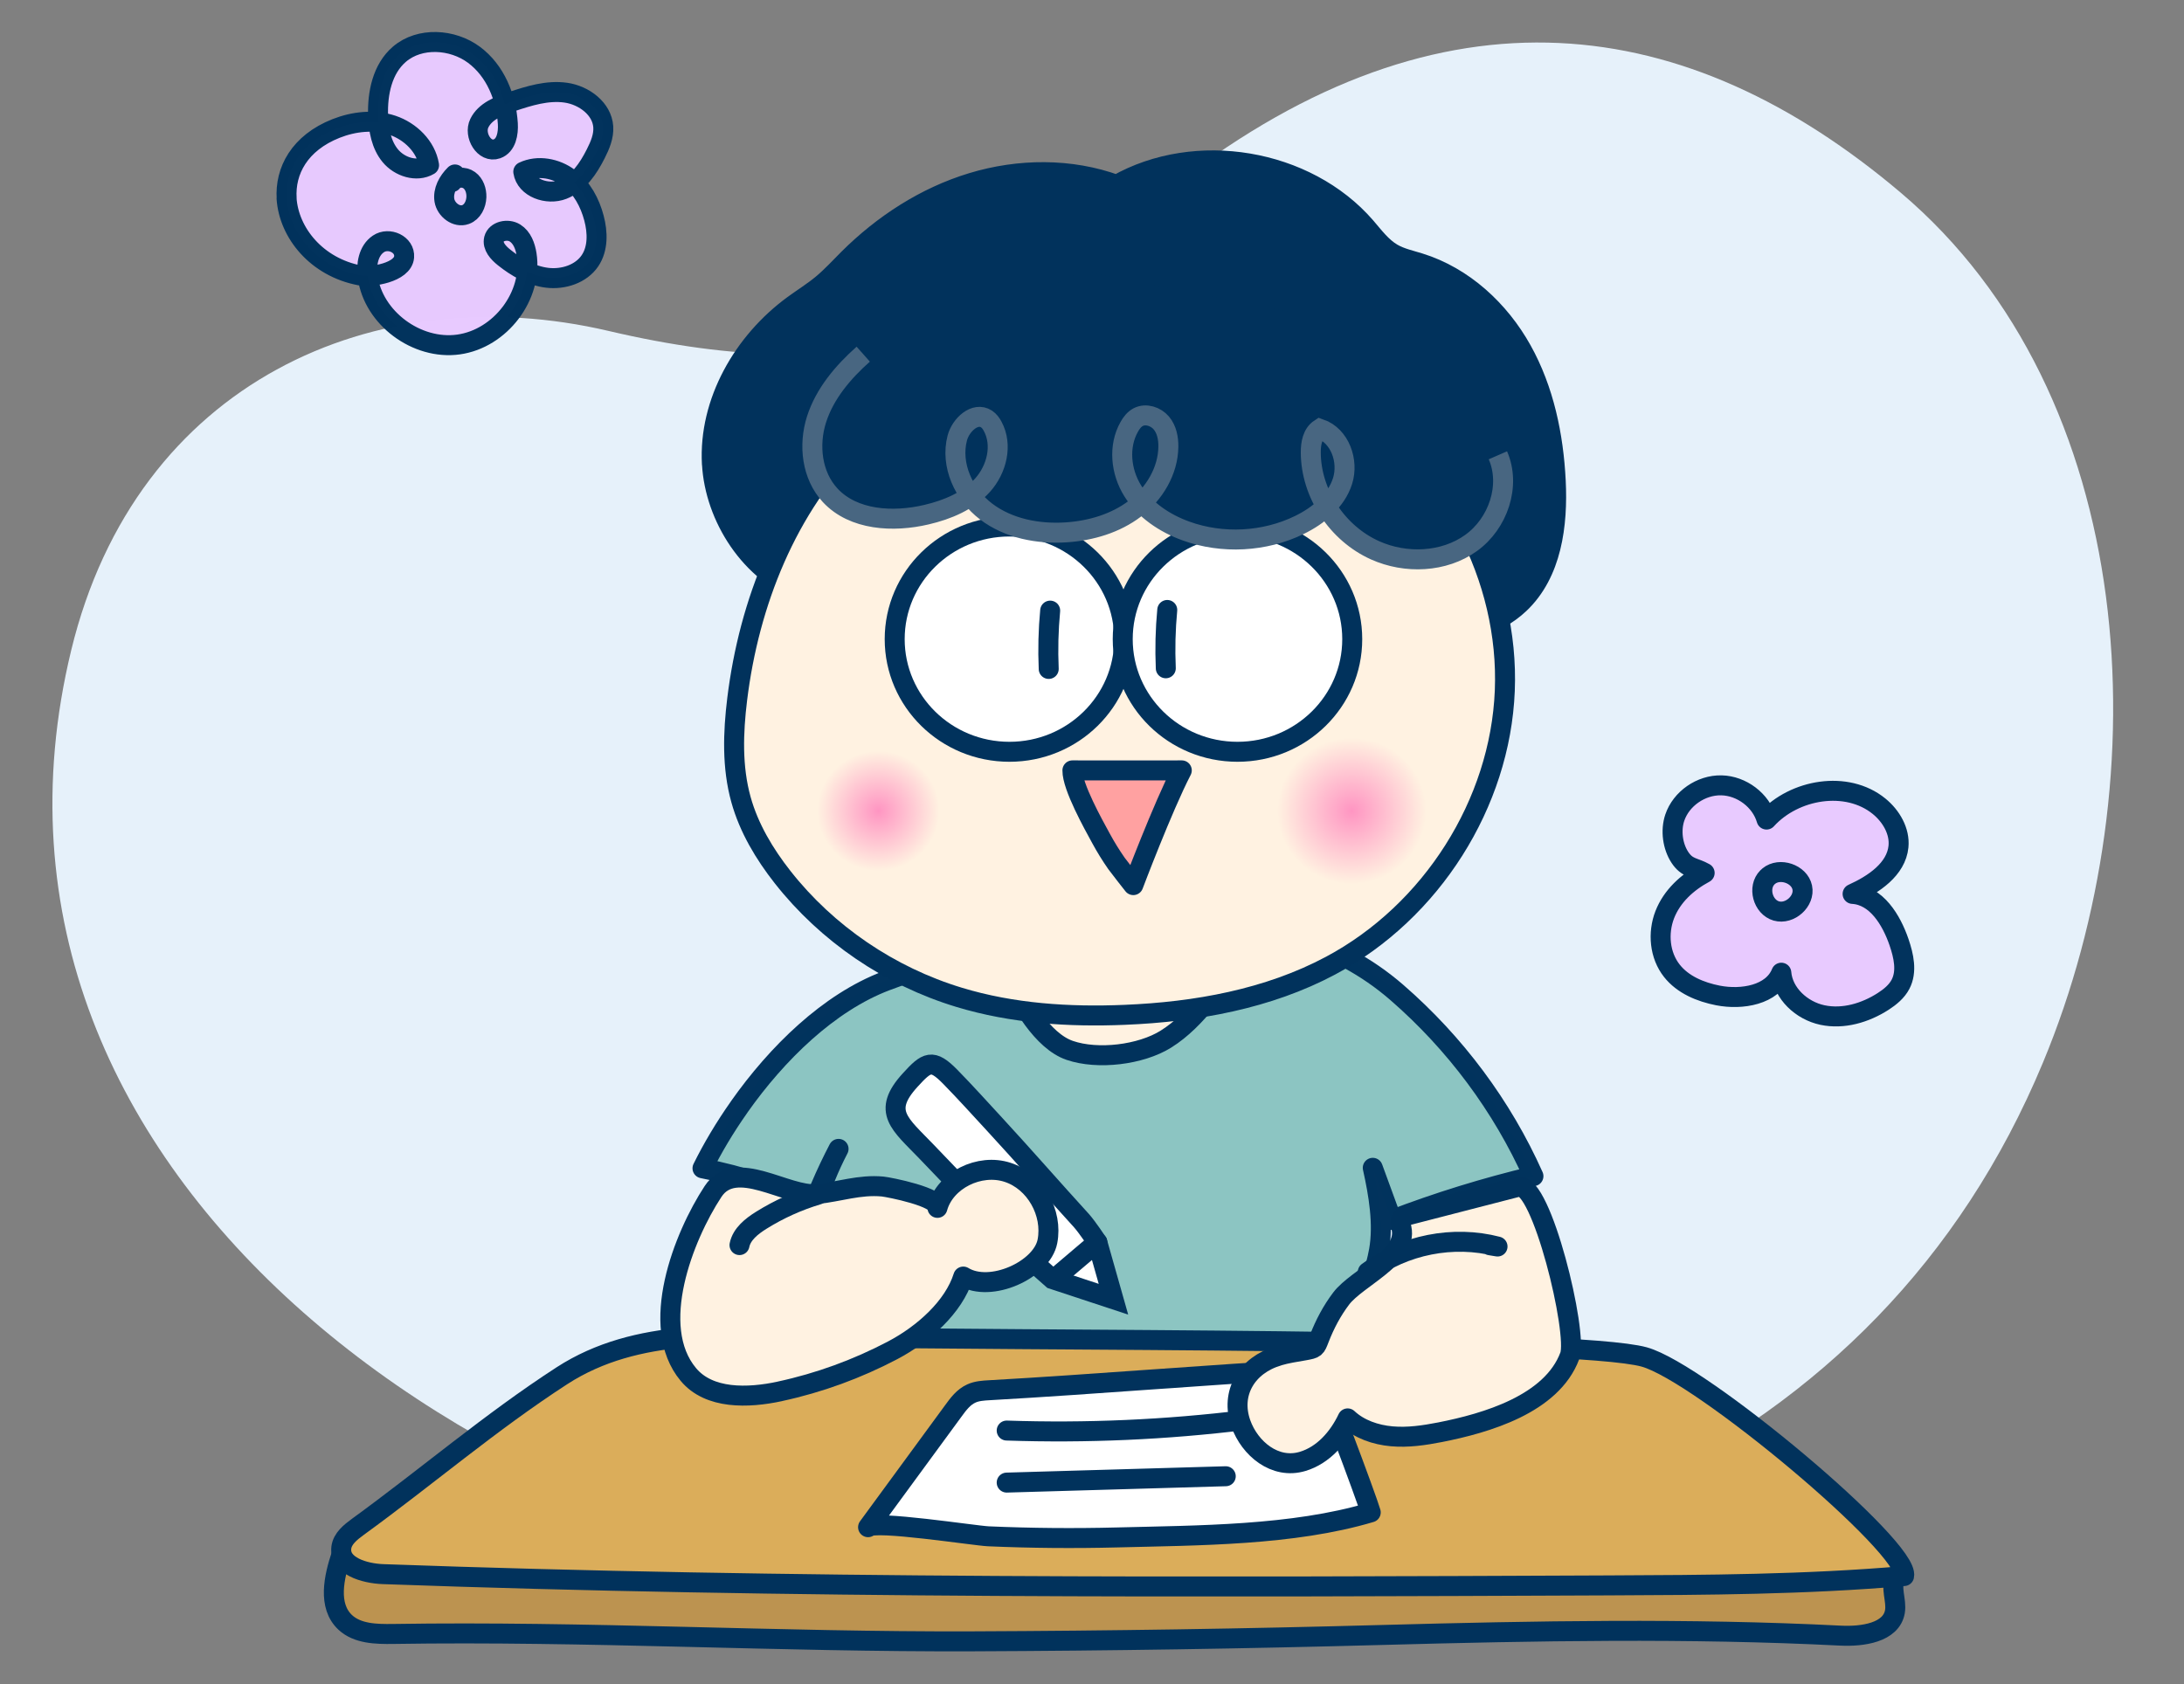
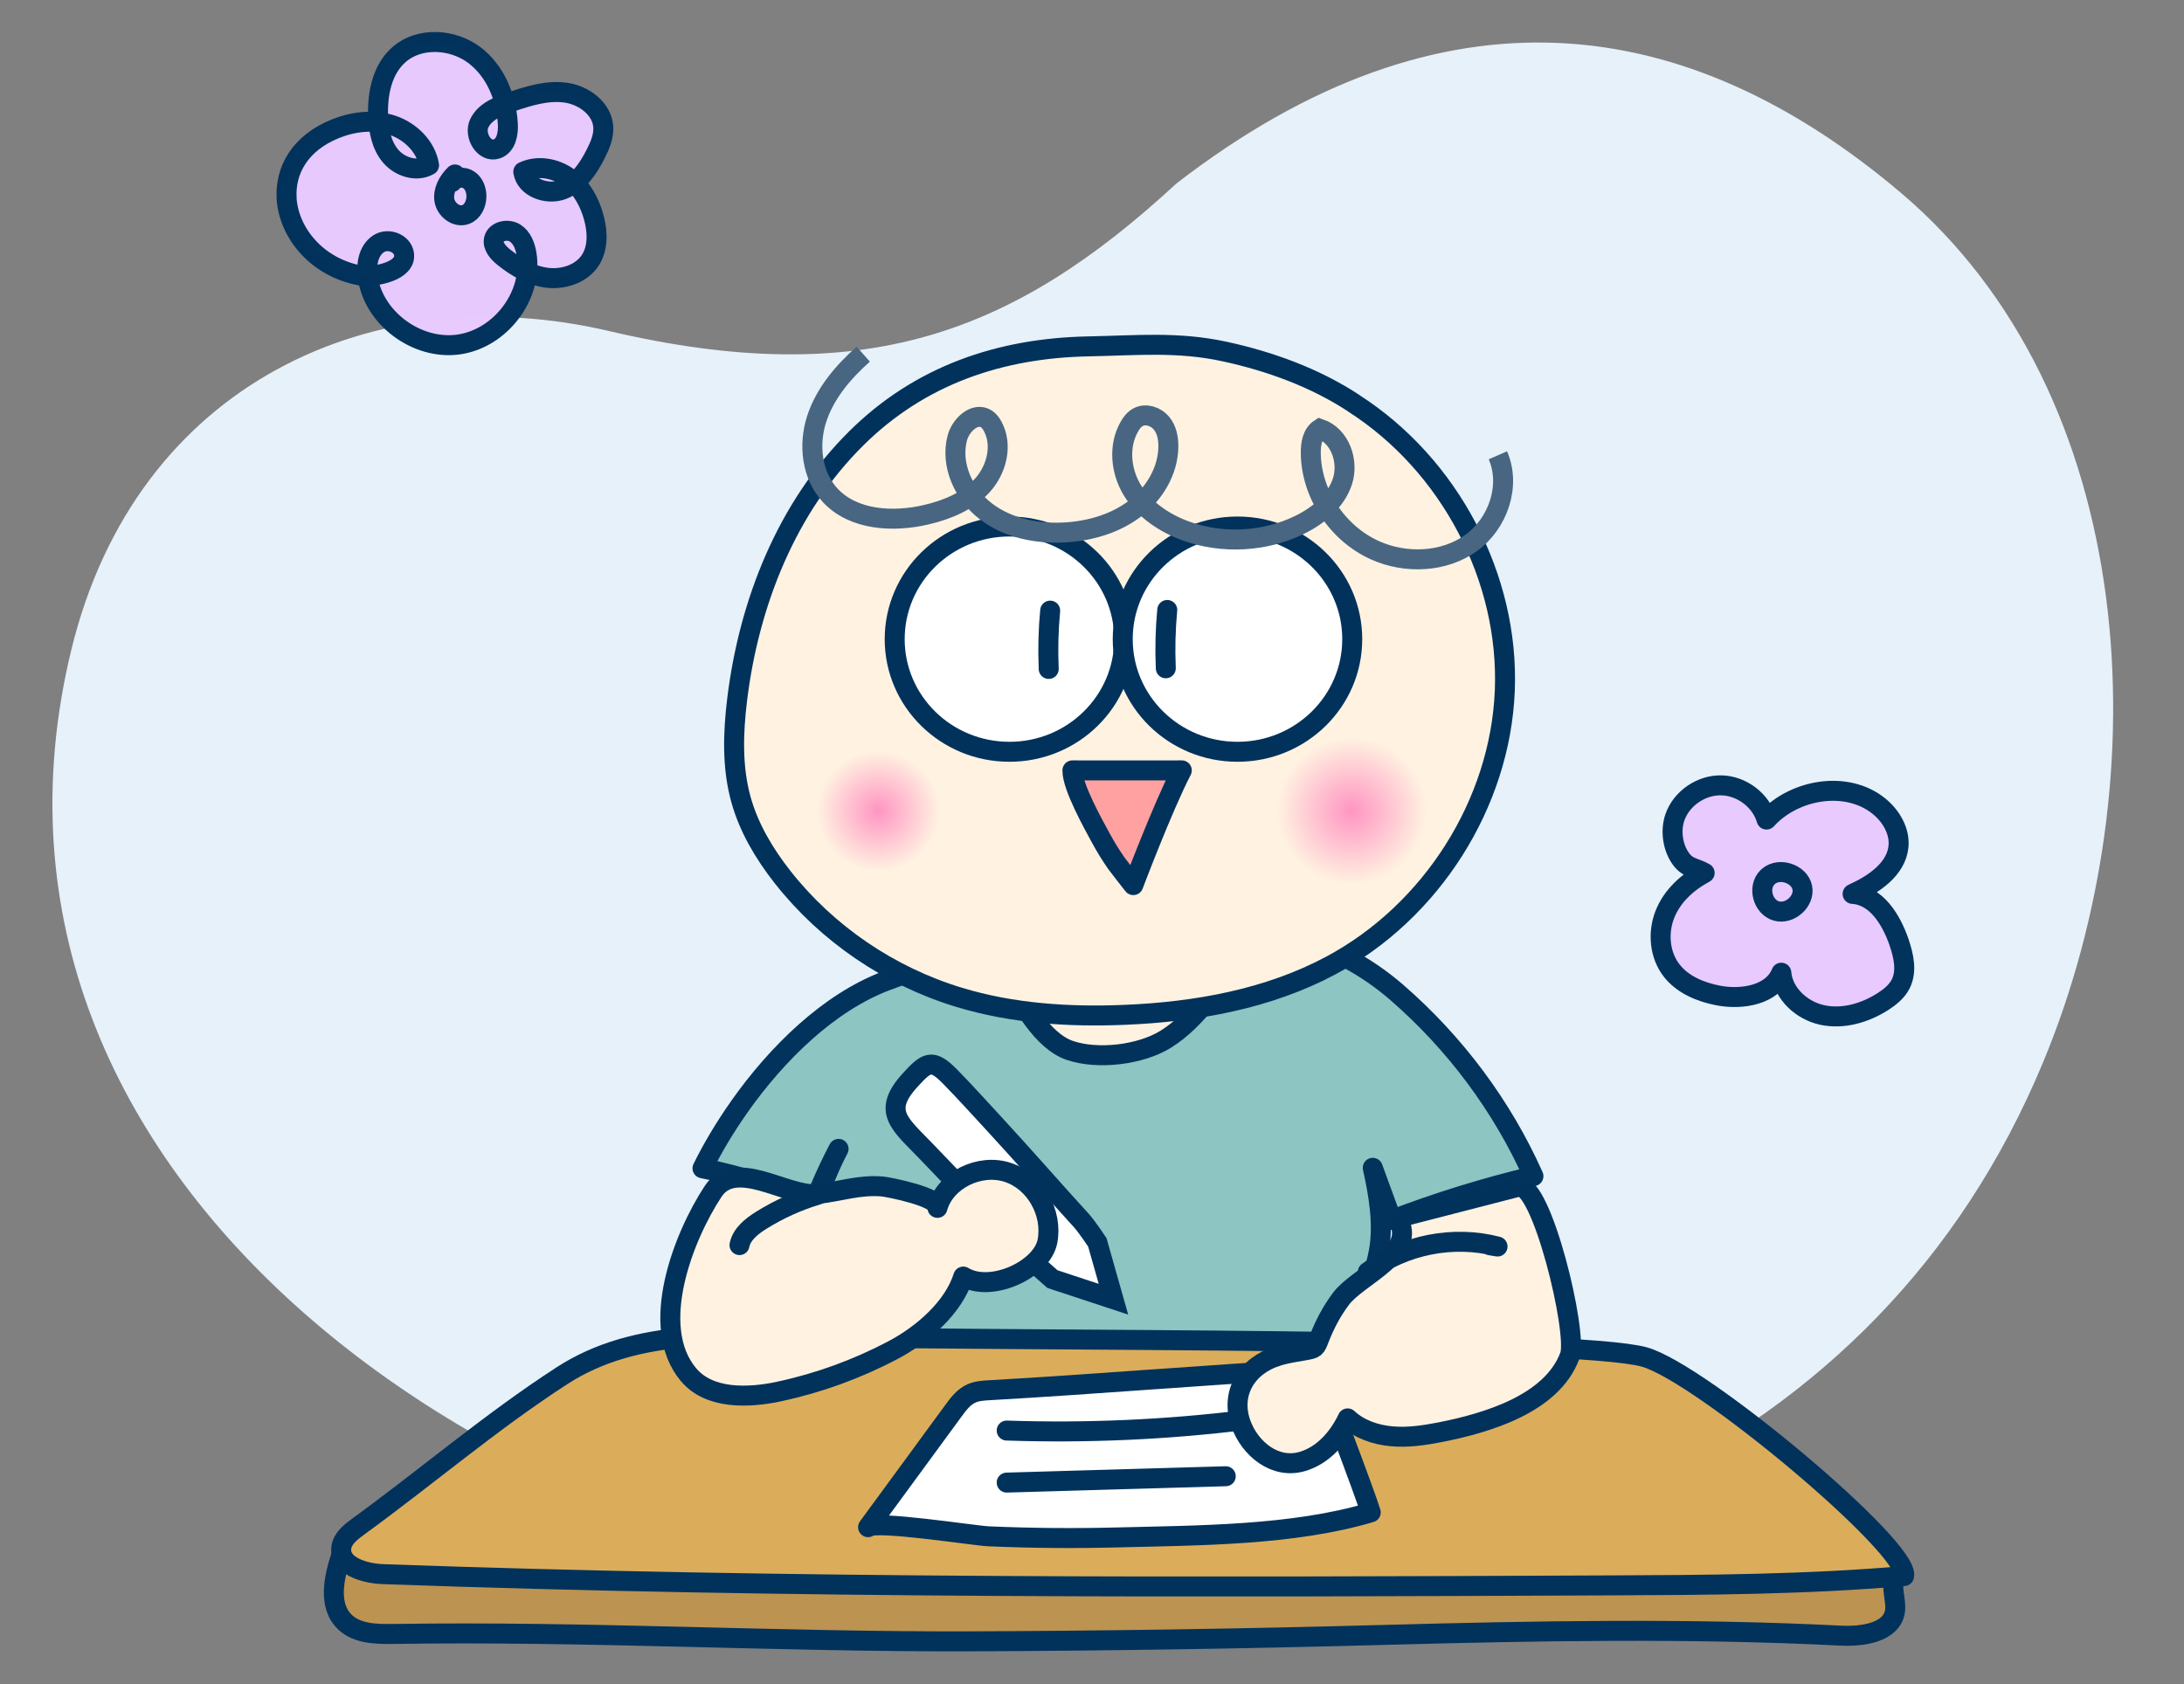
<svg xmlns="http://www.w3.org/2000/svg" width="328" height="253" viewBox="0 0 328 253" fill="none">
  <rect x="0" y="0" width="328" height="253" fill="#808080" stroke="none" />
  <path d="M176.688 27.552C152.216 50.176 129.695 58.695 91.402 49.712C56.402 41.502 20.455 57.35 10.693 97.684C-8.719 177.786 75.694 235.327 152.183 239.558C221.516 243.392 282.003 219.284 306.826 159.59C324.678 116.668 321.286 59.28 285.465 28.948C253.427 1.829 216.828 -3.44 176.688 27.552Z" fill="#E6F1FA" />
  <path opacity="0.99" d="M111.007 166.287C108.842 169.357 106.98 172.5 105.503 175.489C111.383 176.615 117.106 178.524 122.481 181.126C123.352 178.173 124.517 175.309 125.939 172.572C122.169 179.793 118.849 188.744 118.702 196.965C118.647 199.991 119.619 202.773 119.747 205.799C119.958 210.751 119.647 215.785 119.601 220.746C119.546 226.527 119.491 232.344 120.445 238.053C120.591 238.935 120.775 239.836 121.279 240.574C121.848 241.402 122.774 241.943 123.701 242.348C127.195 243.879 131.139 244.005 134.964 244.014C142.384 244.014 149.795 243.626 157.206 243.239C168.001 242.672 178.797 242.096 189.583 241.528C196.508 241.159 203.533 240.781 210.073 238.512C210.743 238.278 211.44 237.999 211.834 237.413C212.173 236.909 212.201 236.261 212.192 235.658C212.146 231.822 211.082 228.076 210.156 224.348C207.899 215.307 205.707 205.537 205.533 196.191C205.478 193.084 206.579 190.815 207.101 187.844C207.808 183.855 207.037 179.325 206.166 175.417C207.12 178.029 208.074 180.64 209.027 183.242C215.961 180.586 223.07 178.389 230.297 176.669C225.601 166.152 218.53 156.67 209.761 149.061C200.736 141.227 189.207 138.283 177.265 138.328C163.094 138.391 146.264 142.344 133.074 147.332C124.471 150.592 116.693 158.21 111.007 166.278V166.287Z" fill="#8BC5C2" stroke="#01325C" stroke-width="3" stroke-linecap="round" stroke-linejoin="round" />
  <path d="M51.297 233.478C50.141 236.909 49.187 241.204 51.847 243.698C53.681 245.409 56.497 245.472 59.029 245.436C87.966 244.977 117.133 246.661 146.135 246.544C166.616 246.463 187.088 246.148 207.56 245.589C230.416 244.968 253.722 244.536 276.432 245.688C279.706 245.851 284.036 245.247 284.586 242.078C284.879 240.358 283.825 238.44 284.714 236.936C280.88 231.182 274.625 229.273 267.691 228.346C243.413 225.086 218.786 227.769 194.315 229.021C171.312 230.201 148.235 230.102 125.241 228.733C101.174 227.301 74.988 229.039 51.306 233.487L51.297 233.478Z" fill="#BC9350" stroke="#01325C" stroke-width="3" stroke-linecap="round" stroke-linejoin="round" />
  <path d="M175.1 156.085C177.503 154.59 179.466 152.51 181.264 150.349C182.75 148.548 184.18 145.982 182.823 144.082C181.787 142.632 179.695 142.47 177.888 142.578C174.33 142.578 170.863 143.587 167.377 143.803C162.92 144.082 158.123 143.217 153.665 142.92C153.042 142.875 152.372 142.848 151.84 143.172C150.721 143.857 150.987 145.522 151.51 146.711C153.17 150.466 156.554 156.382 160.654 157.778C164.873 159.227 171.312 158.444 175.091 156.094L175.1 156.085Z" fill="#FFF2E1" stroke="#01325C" stroke-width="3" stroke-linecap="round" stroke-linejoin="round" />
-   <path d="M106.915 69.66C106.42 60.403 111.593 51.362 119.16 45.825C120.591 44.78 122.104 43.844 123.462 42.718C124.883 41.539 126.131 40.161 127.442 38.855C132.615 33.705 138.944 29.581 145.988 27.447C153.032 25.312 160.792 25.24 167.698 27.771C179.576 21.017 196.195 23.818 205.092 34.083C206.33 35.515 207.477 37.099 209.128 38.063C210.366 38.774 211.797 39.08 213.164 39.504C219.795 41.557 225.206 46.59 228.545 52.578C231.883 58.566 233.305 65.437 233.645 72.244C233.975 78.844 233.048 86.102 228.206 90.685C224.5 94.188 219.171 95.458 214.062 96.07C200.231 97.718 186.125 95.539 172.926 91.162C166.075 88.893 159.342 86.021 152.161 85.201C146.419 84.544 140.641 85.255 135.028 86.48C130.524 87.462 125.149 90.415 120.655 88.884C112.73 86.192 107.356 77.647 106.925 69.678L106.915 69.66Z" fill="#01325C" stroke="#01325C" stroke-width="3" stroke-linecap="round" stroke-linejoin="round" />
  <path d="M203.285 60.547C197.461 56.729 190.72 54.28 183.914 52.803C176.843 51.272 170.642 51.894 163.497 52.029C150.152 52.281 138.146 56.378 128.598 65.842C118.151 76.197 112.492 90.55 110.713 105.029C110.098 110.054 109.924 115.222 111.281 120.103C112.464 124.362 114.785 128.252 117.537 131.755C124.214 140.246 133.606 146.648 144.044 149.809C152.051 152.24 160.544 152.789 168.918 152.438C179.612 151.997 190.435 150.061 199.837 145.045C215.007 136.95 225.307 120.697 225.995 103.76C226.683 86.822 217.74 69.813 203.276 60.556L203.285 60.547Z" fill="#FFF2E1" stroke="#01325C" stroke-width="3" stroke-linecap="round" stroke-linejoin="round" />
  <path d="M151.601 112.926C161.119 112.926 168.835 105.351 168.835 96.007C168.835 86.662 161.119 79.087 151.601 79.087C142.083 79.087 134.367 86.662 134.367 96.007C134.367 105.351 142.083 112.926 151.601 112.926Z" fill="white" stroke="#01325C" stroke-width="3" stroke-miterlimit="10" stroke-linecap="round" />
  <path d="M185.849 112.926C195.367 112.926 203.083 105.351 203.083 96.007C203.083 86.662 195.367 79.087 185.849 79.087C176.331 79.087 168.615 86.662 168.615 96.007C168.615 105.351 176.331 112.926 185.849 112.926Z" fill="white" stroke="#01325C" stroke-width="3" stroke-miterlimit="10" stroke-linecap="round" />
  <path d="M177.485 115.718C174.614 121.265 170.203 132.952 170.203 132.952C170.203 132.952 167.928 130.062 167.68 129.702C166.837 128.495 166.066 127.244 165.36 125.947C164.232 123.876 161.021 118.14 161.058 115.718C167.534 115.718 174.037 115.736 177.476 115.718H177.485Z" fill="#FFA1A1" stroke="#01325C" stroke-width="3" stroke-linecap="round" stroke-linejoin="round" />
-   <path d="M132.57 55.225C132.863 54.658 162.599 40.719 162.599 40.719L213.274 50.705L216.502 72.361L126.333 61.438L132.561 55.225H132.57Z" fill="#01325C" />
-   <path d="M129.644 53.199C126.59 55.91 123.857 59.151 122.627 63.005C121.398 66.868 121.912 71.424 124.691 74.414C128.177 78.151 134.129 78.493 139.155 77.304C142.301 76.566 145.429 75.26 147.566 72.874C149.703 70.488 150.602 66.859 149.089 64.05C148.859 63.617 148.566 63.203 148.153 62.933C146.438 61.816 144.282 63.834 143.769 65.787C142.705 69.831 144.732 74.279 148.098 76.836C151.464 79.393 155.931 80.249 160.178 79.961C163.855 79.709 167.543 78.619 170.459 76.395C173.367 74.171 175.421 70.74 175.467 67.12C175.486 65.851 175.238 64.518 174.412 63.536C173.587 62.555 172.083 62.06 170.945 62.654C170.349 62.969 169.927 63.518 169.606 64.095C167.928 67.039 168.322 70.848 170.111 73.721C171.899 76.593 174.899 78.601 178.118 79.763C183.594 81.743 189.904 81.41 195.132 78.862C198.003 77.466 200.672 75.26 201.626 72.262C202.58 69.263 201.25 65.454 198.232 64.41C197.104 65.148 196.847 66.643 196.856 67.976C196.884 74.126 200.819 80.105 206.514 82.662C211.109 84.724 216.842 84.499 220.914 81.572C224.996 78.655 226.94 72.937 224.959 68.39" fill="#01325C" />
  <path d="M129.644 53.199C126.59 55.91 123.857 59.151 122.627 63.005C121.398 66.868 121.912 71.424 124.691 74.414C128.177 78.151 134.129 78.493 139.155 77.304C142.301 76.566 145.429 75.26 147.566 72.874C149.703 70.488 150.602 66.859 149.089 64.05C148.859 63.617 148.566 63.203 148.153 62.933C146.438 61.816 144.282 63.834 143.769 65.787C142.705 69.831 144.732 74.279 148.098 76.836C151.464 79.393 155.931 80.249 160.178 79.961C163.855 79.709 167.543 78.619 170.459 76.395C173.367 74.171 175.421 70.74 175.467 67.12C175.486 65.851 175.238 64.518 174.412 63.536C173.587 62.555 172.083 62.06 170.945 62.654C170.349 62.969 169.927 63.518 169.606 64.095C167.928 67.039 168.322 70.848 170.111 73.721C171.899 76.593 174.899 78.601 178.118 79.763C183.594 81.743 189.904 81.41 195.132 78.862C198.003 77.466 200.672 75.26 201.626 72.262C202.58 69.263 201.25 65.454 198.232 64.41C197.104 65.148 196.847 66.643 196.856 67.976C196.884 74.126 200.819 80.105 206.514 82.662C211.109 84.724 216.842 84.499 220.914 81.572C224.996 78.655 226.94 72.937 224.959 68.39" stroke="#486681" stroke-width="3" />
  <path d="M157.719 91.721C157.444 94.62 157.37 97.555 157.499 100.482" stroke="#01325C" stroke-width="3" stroke-miterlimit="10" stroke-linecap="round" />
  <path d="M175.302 91.622C175.027 94.521 174.954 97.457 175.082 100.383" stroke="#01325C" stroke-width="3" stroke-miterlimit="10" stroke-linecap="round" />
  <path d="M203.084 132.961C209.312 132.961 214.366 128 214.366 121.886C214.366 115.772 209.312 110.81 203.084 110.81C196.856 110.81 191.802 115.772 191.802 121.886C191.802 128 196.856 132.961 203.084 132.961Z" fill="url(#paint0_radial_1231_27984)" />
  <path d="M131.945 132.853C138.173 132.853 143.227 127.892 143.227 121.778C143.227 115.664 138.173 110.702 131.945 110.702C125.717 110.702 120.664 115.664 120.664 121.778C120.664 127.892 125.717 132.853 131.945 132.853Z" fill="url(#paint1_radial_1231_27984)" />
  <path d="M246.963 203.836C236.296 200.873 152.767 201.485 122.729 200.819C109.521 200.531 95.69 199.342 84.399 206.645C73.686 213.578 64.047 221.863 53.746 229.345C52.637 230.156 51.426 231.119 51.261 232.47C50.931 235.216 54.719 236.351 57.525 236.45C118.812 238.656 180.155 238.404 241.478 238.143C256.319 238.08 271.177 238.017 285.962 236.738C286.935 232.578 255.466 206.204 246.954 203.836H246.963Z" fill="#DBAD5A" stroke="#01325C" stroke-width="3" stroke-linecap="round" stroke-linejoin="round" />
  <path d="M162.424 183.36C163.314 184.368 164.8 186.61 164.8 186.61L167.221 195.156L158.049 192.13C158.049 192.13 154.729 189.249 153.271 187.727C148.566 182.819 143.86 177.903 139.155 172.995C135.147 168.817 132.359 166.989 136.679 162.253C139.201 159.48 139.999 158.984 142.705 161.74C144.979 164.063 147.162 166.485 149.363 168.871C153.775 173.653 158.04 178.56 162.424 183.36Z" fill="white" stroke="#01325C" stroke-width="3" stroke-miterlimit="10" stroke-linecap="round" />
-   <path d="M158.637 191.842L164.8 186.61" stroke="#01325C" stroke-width="3" stroke-miterlimit="10" stroke-linecap="round" />
  <path d="M117.133 208.996C112.327 210.031 106.484 210.202 103.375 206.456C97.358 199.244 102.632 185.764 107.081 178.984C110.465 173.824 118.151 179.821 122.7 179.353C126.067 179.011 129.075 177.903 132.551 178.227C133.487 178.317 141.228 179.83 140.788 181.433C141.943 177.246 147.116 174.724 151.317 176.093C155.518 177.453 158.132 182.207 157.306 186.466C156.481 190.725 148.776 194.264 144.667 191.752C143.236 196.308 138.715 200.378 134.065 202.827C128.745 205.628 123.04 207.717 117.142 208.987L117.133 208.996Z" fill="#FFF2E1" stroke="#01325C" stroke-width="3" stroke-linecap="round" stroke-linejoin="round" />
  <path d="M122.847 179.452C119.857 180.343 116.986 181.64 114.345 183.288C112.886 184.197 111.4 185.368 111.061 187.024" stroke="#01325C" stroke-width="3" stroke-linecap="round" stroke-linejoin="round" />
  <path d="M148.603 208.824C147.676 208.878 146.722 208.932 145.878 209.319C144.714 209.842 143.916 210.904 143.173 211.931C138.908 217.757 134.634 223.574 130.369 229.4C131.176 228.301 146.401 230.678 148.437 230.768C154.858 231.047 161.297 231.101 167.726 230.939C179.943 230.624 194.141 230.669 205.863 227.175C205.349 225.329 198.003 205.583 197.562 205.601C181.218 206.501 164.947 207.897 148.612 208.824H148.603Z" fill="white" stroke="#01325C" stroke-width="3" stroke-linecap="round" stroke-linejoin="round" />
  <path d="M151.188 214.884C163.148 215.289 175.145 214.758 187.014 213.299" stroke="#01325C" stroke-width="3" stroke-linecap="round" stroke-linejoin="round" />
  <path d="M151.188 222.7C162.158 222.385 173.118 222.061 184.088 221.746" stroke="#01325C" stroke-width="3" stroke-linecap="round" stroke-linejoin="round" />
  <path d="M191.976 203.664C187.289 205.042 184.712 209.211 186.354 213.831C187.684 217.567 191.472 220.773 195.645 219.512C198.736 218.585 201.029 215.938 202.396 213.056C204.157 214.704 206.596 215.532 209.018 215.748C211.439 215.965 213.879 215.604 216.273 215.136C223.198 213.776 233.048 210.913 235.754 203.664C237.029 200.261 231.48 177.38 228.04 178.263C222.537 179.685 217.034 181.099 211.531 182.522C211.137 182.621 210.696 182.756 210.476 183.098C210.219 183.512 210.394 184.035 210.485 184.503C211.412 188.897 203.79 191.941 201.433 195.038C200.029 196.893 198.965 198.91 198.131 201.062C197.571 202.512 197.571 202.548 195.929 202.845C194.599 203.079 193.26 203.268 191.967 203.655L191.976 203.664Z" fill="#FFF2E1" stroke="#01325C" stroke-width="3" stroke-linecap="round" stroke-linejoin="round" />
  <path d="M205.414 191.076C210.853 186.97 218.273 185.511 224.904 187.24C224.519 187.177 224.143 187.114 223.758 187.051" stroke="#01325C" stroke-width="3" stroke-linecap="round" stroke-linejoin="round" />
  <path opacity="0.99" d="M43.053 29.831C42.777 25.662 44.987 21.471 50.462 19.301C53.138 18.245 56.185 17.902 58.919 18.809C61.646 19.722 63.972 22.014 64.438 24.812C62.569 25.912 59.995 25.062 58.621 23.399C57.246 21.735 56.854 19.501 56.781 17.36C56.672 14.005 57.414 10.342 59.995 8.137C63.035 5.538 67.957 5.838 71.171 8.222C74.392 10.607 76.028 14.633 76.268 18.58C76.356 20.051 76.043 21.857 74.632 22.357C72.734 23.028 71.12 20.294 71.986 18.509C72.851 16.724 74.938 15.903 76.843 15.268C79.468 14.39 82.216 13.533 84.965 13.919C87.713 14.304 90.418 16.332 90.6 19.044C90.695 20.465 90.113 21.835 89.466 23.106C88.353 25.312 86.863 27.546 84.536 28.46C82.209 29.374 78.951 28.232 78.588 25.797C80.784 24.748 83.532 25.283 85.466 26.74C87.401 28.196 88.593 30.445 89.204 32.757C89.771 34.899 89.844 37.333 88.6 39.175C87.255 41.16 84.594 42.016 82.18 41.724C79.766 41.431 77.577 40.167 75.694 38.661C74.829 37.969 73.927 36.983 74.189 35.913C74.494 34.692 76.268 34.321 77.344 34.999C78.421 35.677 78.893 36.991 79.09 38.24C80.049 44.408 75.156 50.868 68.866 51.746C62.576 52.624 56.047 47.748 55.218 41.566C54.978 39.76 55.305 37.662 56.832 36.634C58.403 35.577 60.839 36.705 60.693 38.597C60.511 40.945 55.778 41.702 54.062 41.374C47.554 40.139 43.387 34.985 43.038 29.809L43.053 29.831Z" fill="#E8CAFF" stroke="#01325C" stroke-width="3" stroke-linecap="round" stroke-linejoin="round" />
  <path opacity="0.99" d="M68.327 26.204C67.287 27.232 66.509 28.653 66.742 30.081C66.974 31.508 68.545 32.729 69.919 32.229C70.966 31.851 71.512 30.68 71.548 29.581C71.57 28.631 71.243 27.625 70.465 27.061C69.686 26.497 68.429 26.561 67.891 27.346" stroke="#01325C" stroke-width="3" stroke-linecap="round" stroke-linejoin="round" />
  <path opacity="0.99" d="M251.524 122.821C252.484 119.97 255.461 117.902 258.519 117.966C261.577 118.029 264.465 120.215 265.304 123.106C269.475 118.512 277.366 117.174 282.198 121.102C284.022 122.584 285.345 124.849 285.119 127.162C284.78 130.575 281.408 132.841 278.229 134.274C281.819 134.488 284.046 138.171 285.2 141.522C285.901 143.581 286.434 145.918 285.425 147.85C284.853 148.943 283.852 149.759 282.803 150.433C280.125 152.151 276.825 153.134 273.695 152.468C270.572 151.803 267.781 149.237 267.523 146.108C266.175 149.458 261.617 150.227 258.019 149.53C255.38 149.015 252.734 147.914 251.088 145.823C249.241 143.486 248.95 140.167 250.015 137.403C251.104 134.607 253.388 132.532 256.01 131.122C254.477 130.251 253.404 130.465 252.306 128.809C251.209 127.154 250.87 124.762 251.524 122.821Z" fill="#E8CAFF" stroke="#01325C" stroke-width="3" stroke-linecap="round" stroke-linejoin="round" />
  <path opacity="0.99" d="M265.437 131.79C263.944 133.279 264.735 136.241 266.768 136.835C268.809 137.421 271.1 135.346 270.665 133.302C270.229 131.259 267.276 130.261 265.647 131.6" stroke="#01325C" stroke-width="3" stroke-linecap="round" stroke-linejoin="round" />
  <defs>
    <radialGradient id="paint0_radial_1231_27984" cx="0" cy="0" r="1" gradientUnits="userSpaceOnUse" gradientTransform="translate(203.02 121.809) scale(11.207 11.002)">
      <stop stop-color="#FF95C2" />
      <stop offset="1" stop-color="#FFF2E1" />
    </radialGradient>
    <radialGradient id="paint1_radial_1231_27984" cx="0" cy="0" r="1" gradientUnits="userSpaceOnUse" gradientTransform="translate(131.921 121.809) scale(9.186 9.018)">
      <stop stop-color="#FF95C2" />
      <stop offset="1" stop-color="#FFF2E1" />
    </radialGradient>
  </defs>
</svg>